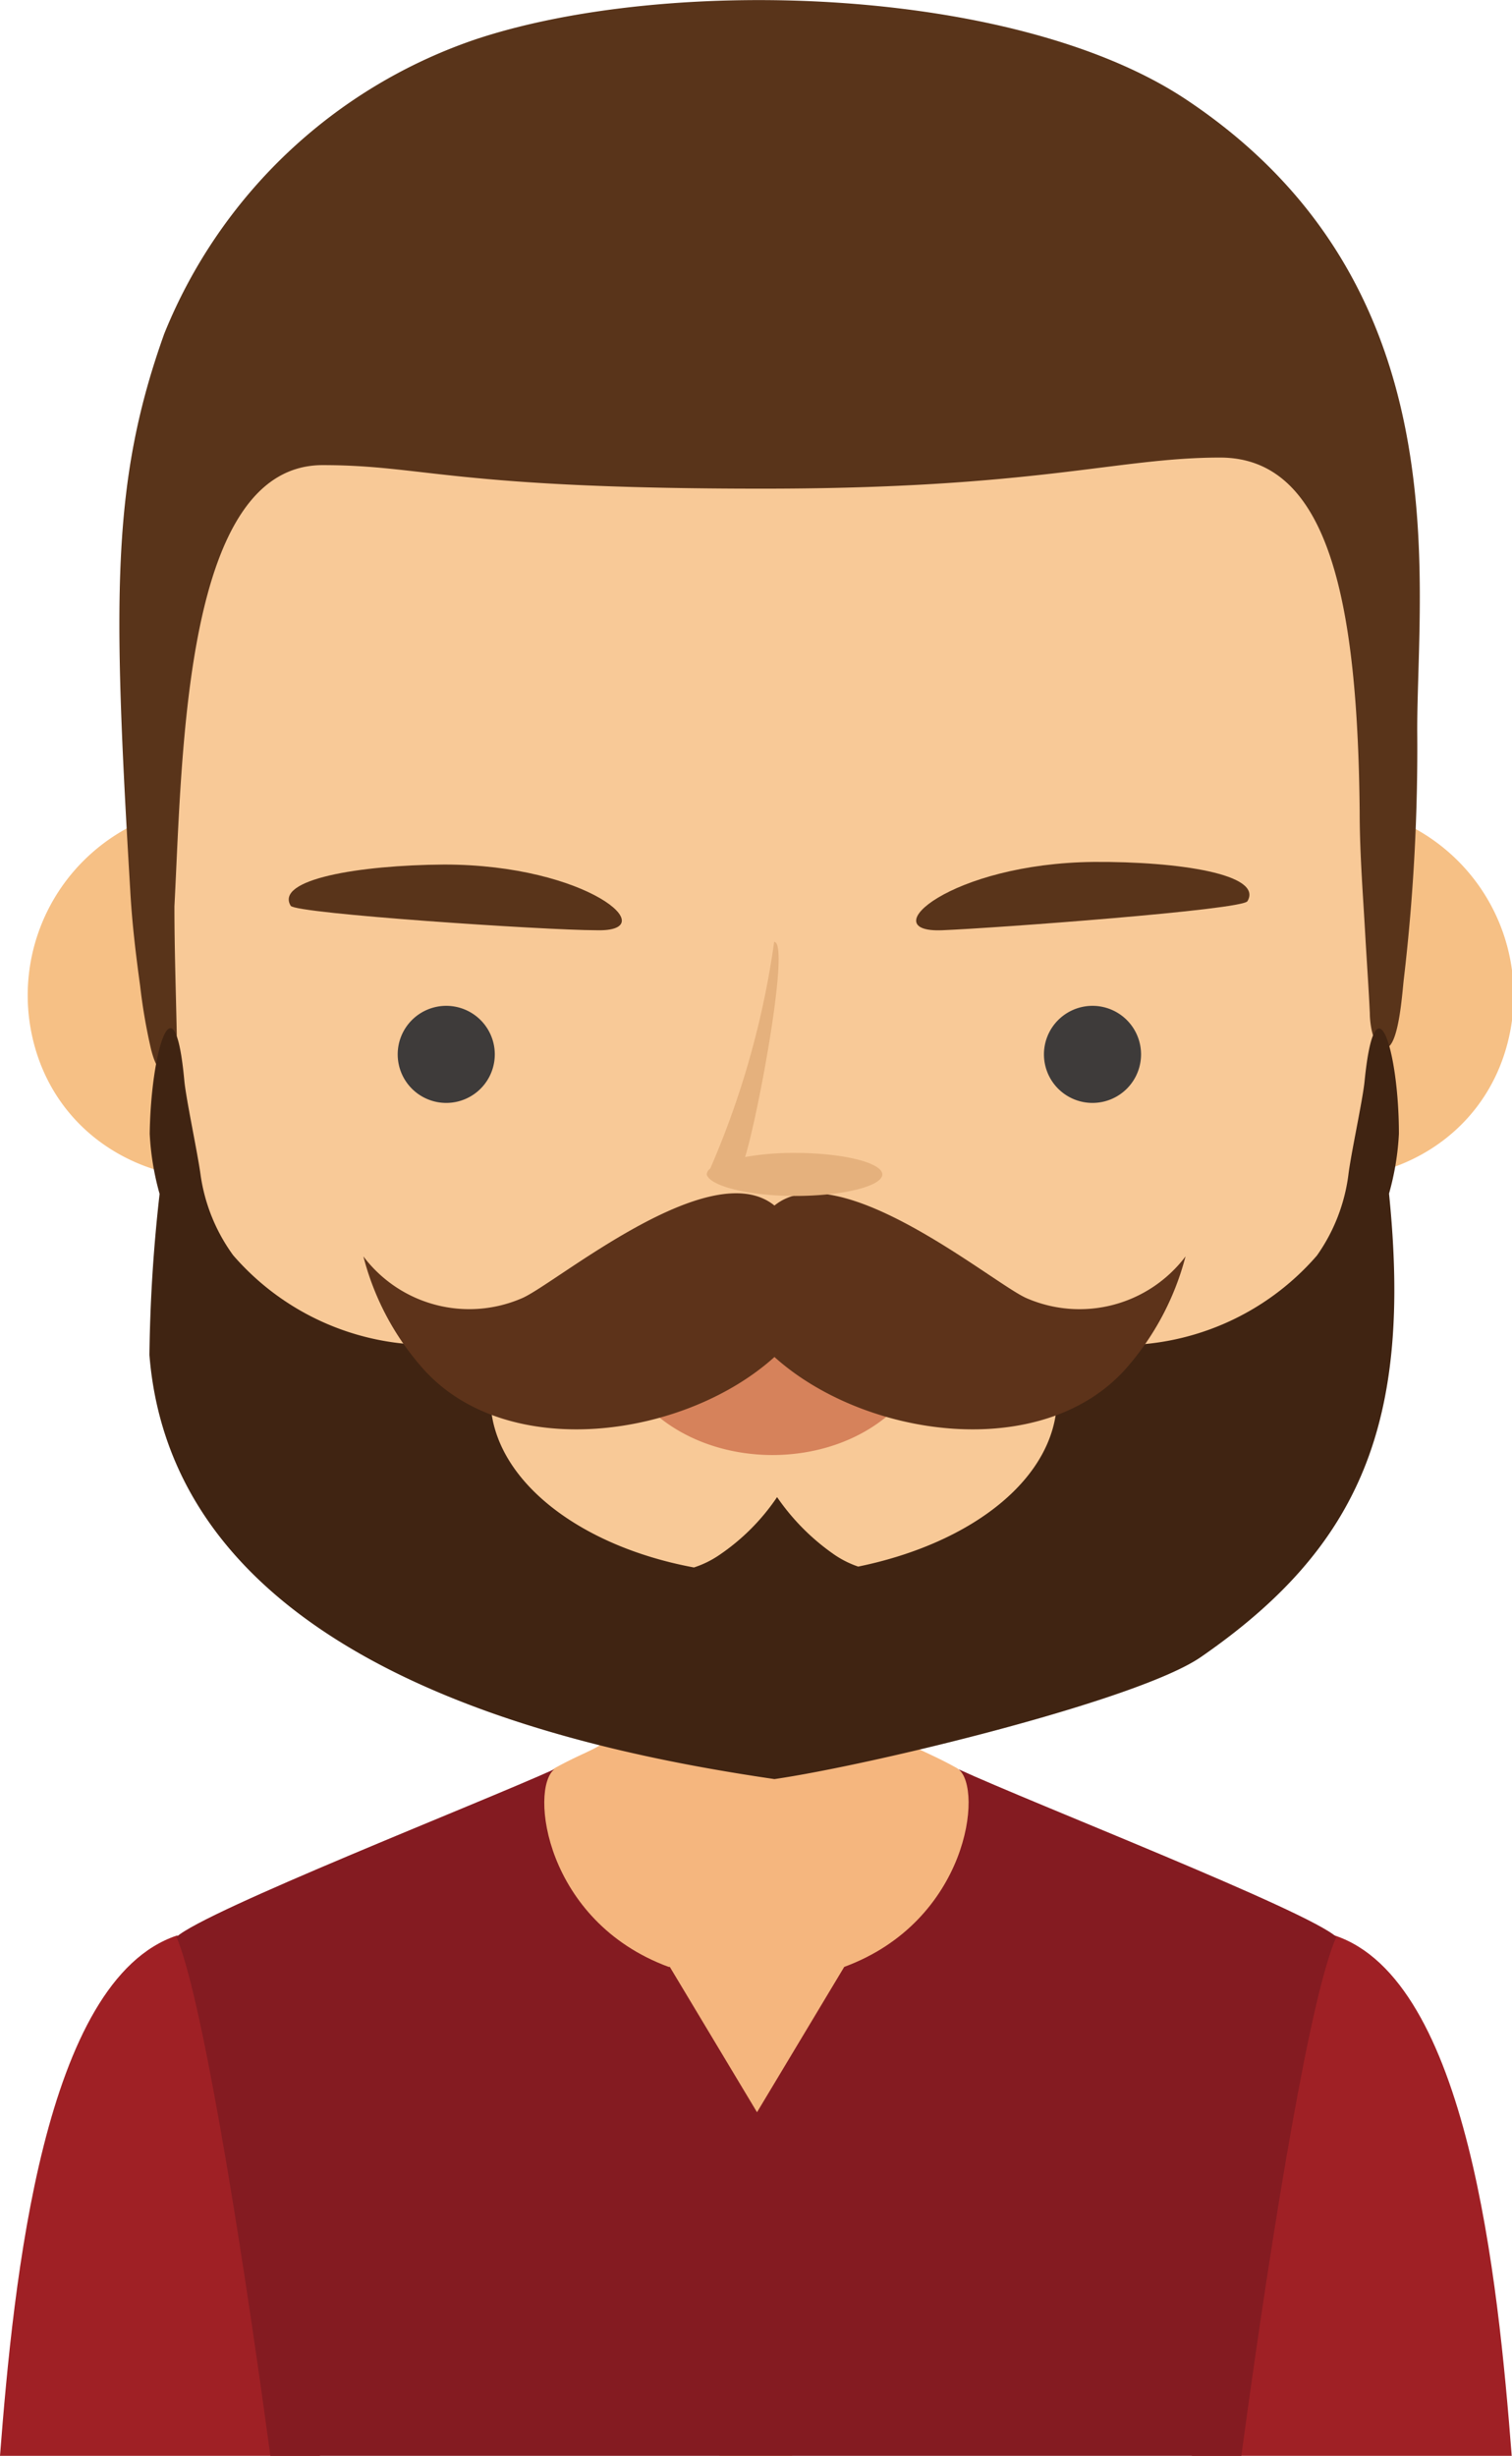
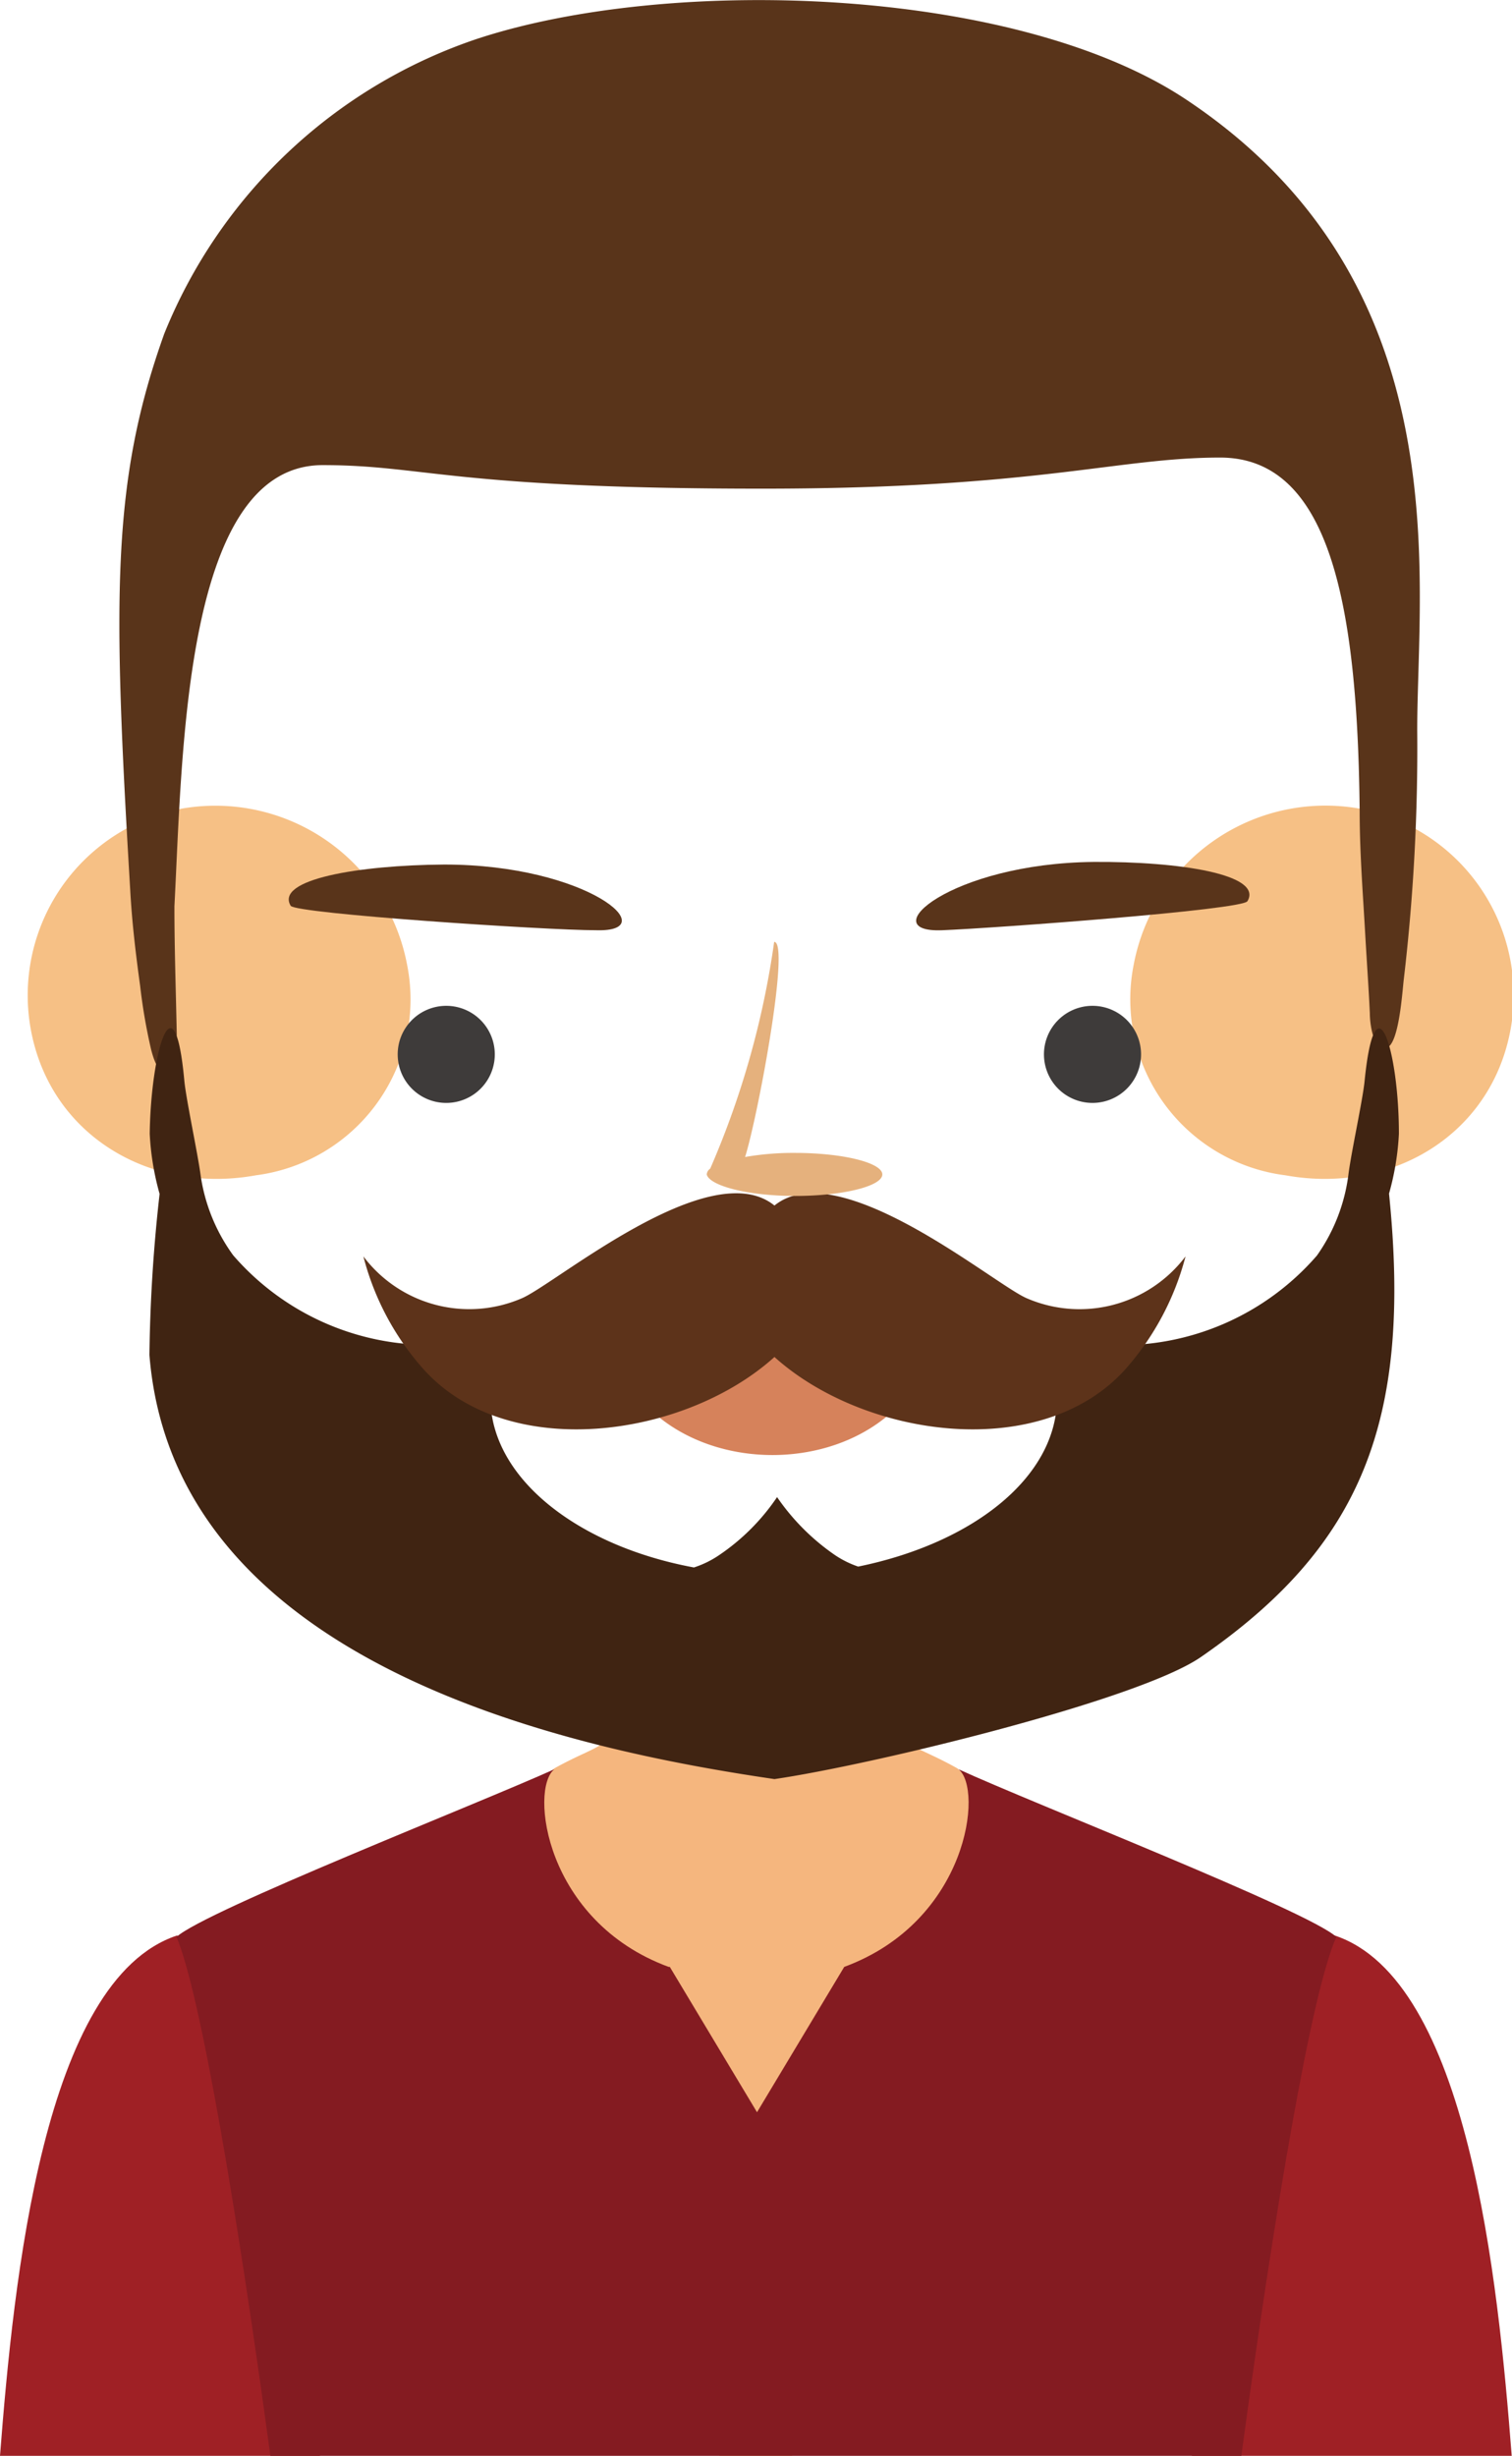
<svg xmlns="http://www.w3.org/2000/svg" viewBox="0 0 52.01 84.48">
  <defs>
    <style>.cls-1{fill:#9f2025;}.cls-1,.cls-10,.cls-11,.cls-2,.cls-3,.cls-4,.cls-5,.cls-6,.cls-7,.cls-8,.cls-9{fill-rule:evenodd;}.cls-2{fill:#f5b67e;}.cls-3{fill:#841b21;}.cls-4{fill:#f6c085;}.cls-5{fill:#f8c997;}.cls-6{fill:#d6825b;}.cls-7{fill:#59341a;}.cls-8{fill:#402412;}.cls-9{fill:#5d331a;}.cls-10{fill:#3e3b3a;}.cls-11{fill:#e5b17d;}</style>
  </defs>
  <g id="Calque_2" data-name="Calque 2">
    <g id="OBJECTS">
      <path class="cls-1" d="M16.86,71.78c-.46-.34-10.77-5.2-10.77-5.2C1.5,68.1.47,78.41,0,84.48H11Z" />
      <path class="cls-1" d="M35.14,71.78c.46-.34,10.77-5.2,10.77-5.2C50.5,68.1,51.53,78.41,52,84.48H41Z" />
      <path class="cls-2" d="M26,55.28H21.16v3.06c0,1.9-.31,1.5-2.09,2.49a15.17,15.17,0,0,1-2.23,1.57c2.15,6.93,3.71,15.83,7.91,22.08h2.5c4.2-6.25,5.76-15.15,7.91-22.08a15.17,15.17,0,0,1-2.23-1.57c-1.78-1-2.09-.59-2.09-2.49V55.28Z" />
      <path class="cls-3" d="M23,67.66c-4.26-1.57-4.79-6.13-3.93-6.8-2.58,1.17-12,4.86-13,5.77C6.88,68.5,8.18,76.2,9.3,84.48H42.7c1.12-8.28,2.42-16,3.27-17.85-1-.91-10.46-4.6-13-5.77.86.67.33,5.23-3.93,6.8h0l-3,5-3-5Z" />
      <path class="cls-4" d="M39,33.17a6.1,6.1,0,0,0,5.22,7.26c3.57.65,7-1.31,7.72-4.91a6.54,6.54,0,0,0-5.21-7.71A6.71,6.71,0,0,0,39,33.17Z" />
      <path class="cls-4" d="M14,33.17A6.1,6.1,0,0,1,8.8,40.43c-3.57.65-7-1.31-7.72-4.91a6.54,6.54,0,0,1,5.21-7.71A6.71,6.71,0,0,1,14,33.17Z" />
-       <path class="cls-5" d="M44.32,10.28A19.52,19.52,0,0,0,29.61,2.2h-.3V2l-2.85.11L23.62,2v.23h-.3A19.52,19.52,0,0,0,8.62,10.28C5.13,15,4.67,21,4.94,26.73c.71,14.7,2,31.17,21.59,31.33S47.29,41.33,48,26.73C48.27,21,47.81,15,44.32,10.28Z" />
      <path class="cls-6" d="M32.22,45.74c-1,5.75-10.29,5.75-11.31,0A33.76,33.76,0,0,0,32.22,45.74Z" />
      <path class="cls-7" d="M6,31.18C6.28,25.76,6.35,16,11.1,16c3.51,0,4.46.81,15.14.81,9.45,0,12.19-1.07,15.73-1.07,3.79,0,4.73,5.1,4.8,12.18,0,1.46.12,2.92.2,4.38.05.85.11,1.71.15,2.56,0,.35.11,1.28.56,1.19s.56-2,.61-2.38a68,68,0,0,0,.46-8.56c0-5.25,1.51-15.36-7.91-21.66C35-.47,23.07-.86,16.4,1.34A17.68,17.68,0,0,0,5.65,11.48c-1.82,5.09-1.77,9.07-1.17,19.15.06,1.1.19,2.19.34,3.28a19.48,19.48,0,0,0,.37,2.16c.38,1.55.9.45.89-.51C6.05,34.09,6,32.64,6,31.18Z" />
      <path class="cls-8" d="M17.5,46a14.42,14.42,0,0,1-2.48.26,8.92,8.92,0,0,1-7-3.08A6.17,6.17,0,0,1,6.9,40.42c-.1-.75-.5-2.61-.56-3.25C6,33.49,5.19,36.14,5.15,39a9.3,9.3,0,0,0,.34,2.07,54.38,54.38,0,0,0-.35,5.54C6,57.37,19.83,60.2,26.64,61.2,30,60.71,39.16,58.49,41.31,57c5.5-3.8,7.27-8.09,6.47-15.94A9.3,9.3,0,0,0,48.12,39c0-2.85-.81-5.5-1.18-1.82-.06.64-.47,2.5-.56,3.25a6.17,6.17,0,0,1-1.08,2.76,8.93,8.93,0,0,1-7,3.08A14.22,14.22,0,0,1,35.78,46a4.08,4.08,0,0,1,.58,2.08c0,2.73-2.88,5-6.84,5.81a3.39,3.39,0,0,1-.79-.39,7.71,7.71,0,0,1-2-2,7.4,7.4,0,0,1-2,2,3.4,3.4,0,0,1-.86.42c-4-.74-7-3.08-7-5.84A4.08,4.08,0,0,1,17.5,46Z" />
      <path class="cls-9" d="M26.64,41.47c-2.22-1.8-7.55,2.71-8.69,3.19a4.56,4.56,0,0,1-5.45-1.44,9.3,9.3,0,0,0,2.05,3.86c2.89,3.25,9,2.39,12.09-.4,3.1,2.79,9.2,3.65,12.09.4a9.45,9.45,0,0,0,2.05-3.86,4.57,4.57,0,0,1-5.46,1.44C34.19,44.18,28.85,39.67,26.64,41.47Z" />
      <path class="cls-10" d="M15.36,37.94a1.67,1.67,0,1,0-1.68-1.67A1.67,1.67,0,0,0,15.36,37.94Z" />
      <path class="cls-10" d="M37.59,37.94a1.67,1.67,0,1,0-1.68-1.67A1.67,1.67,0,0,0,37.59,37.94Z" />
      <path class="cls-7" d="M10,31.16c-.55-.91,2.34-1.4,5.28-1.42,4.93,0,7.61,2.33,5.23,2.26C18.77,32,10.2,31.43,10,31.16Z" />
      <path class="cls-7" d="M42.91,31c.55-.92-2.35-1.37-5.29-1.35C32.69,29.7,30,32.1,32.41,32,34.18,31.93,42.75,31.3,42.91,31Z" />
      <path class="cls-11" d="M24.31,40.4s0,0,0,0a.27.27,0,0,1,.12-.2,30,30,0,0,0,2.2-7.8c.56,0-.56,6-1,7.4a9.64,9.64,0,0,1,1.72-.14c1.65,0,3,.34,3,.74s-1.34.74-3,.74S24.4,40.78,24.31,40.4Z" />
    </g>
  </g>
</svg>